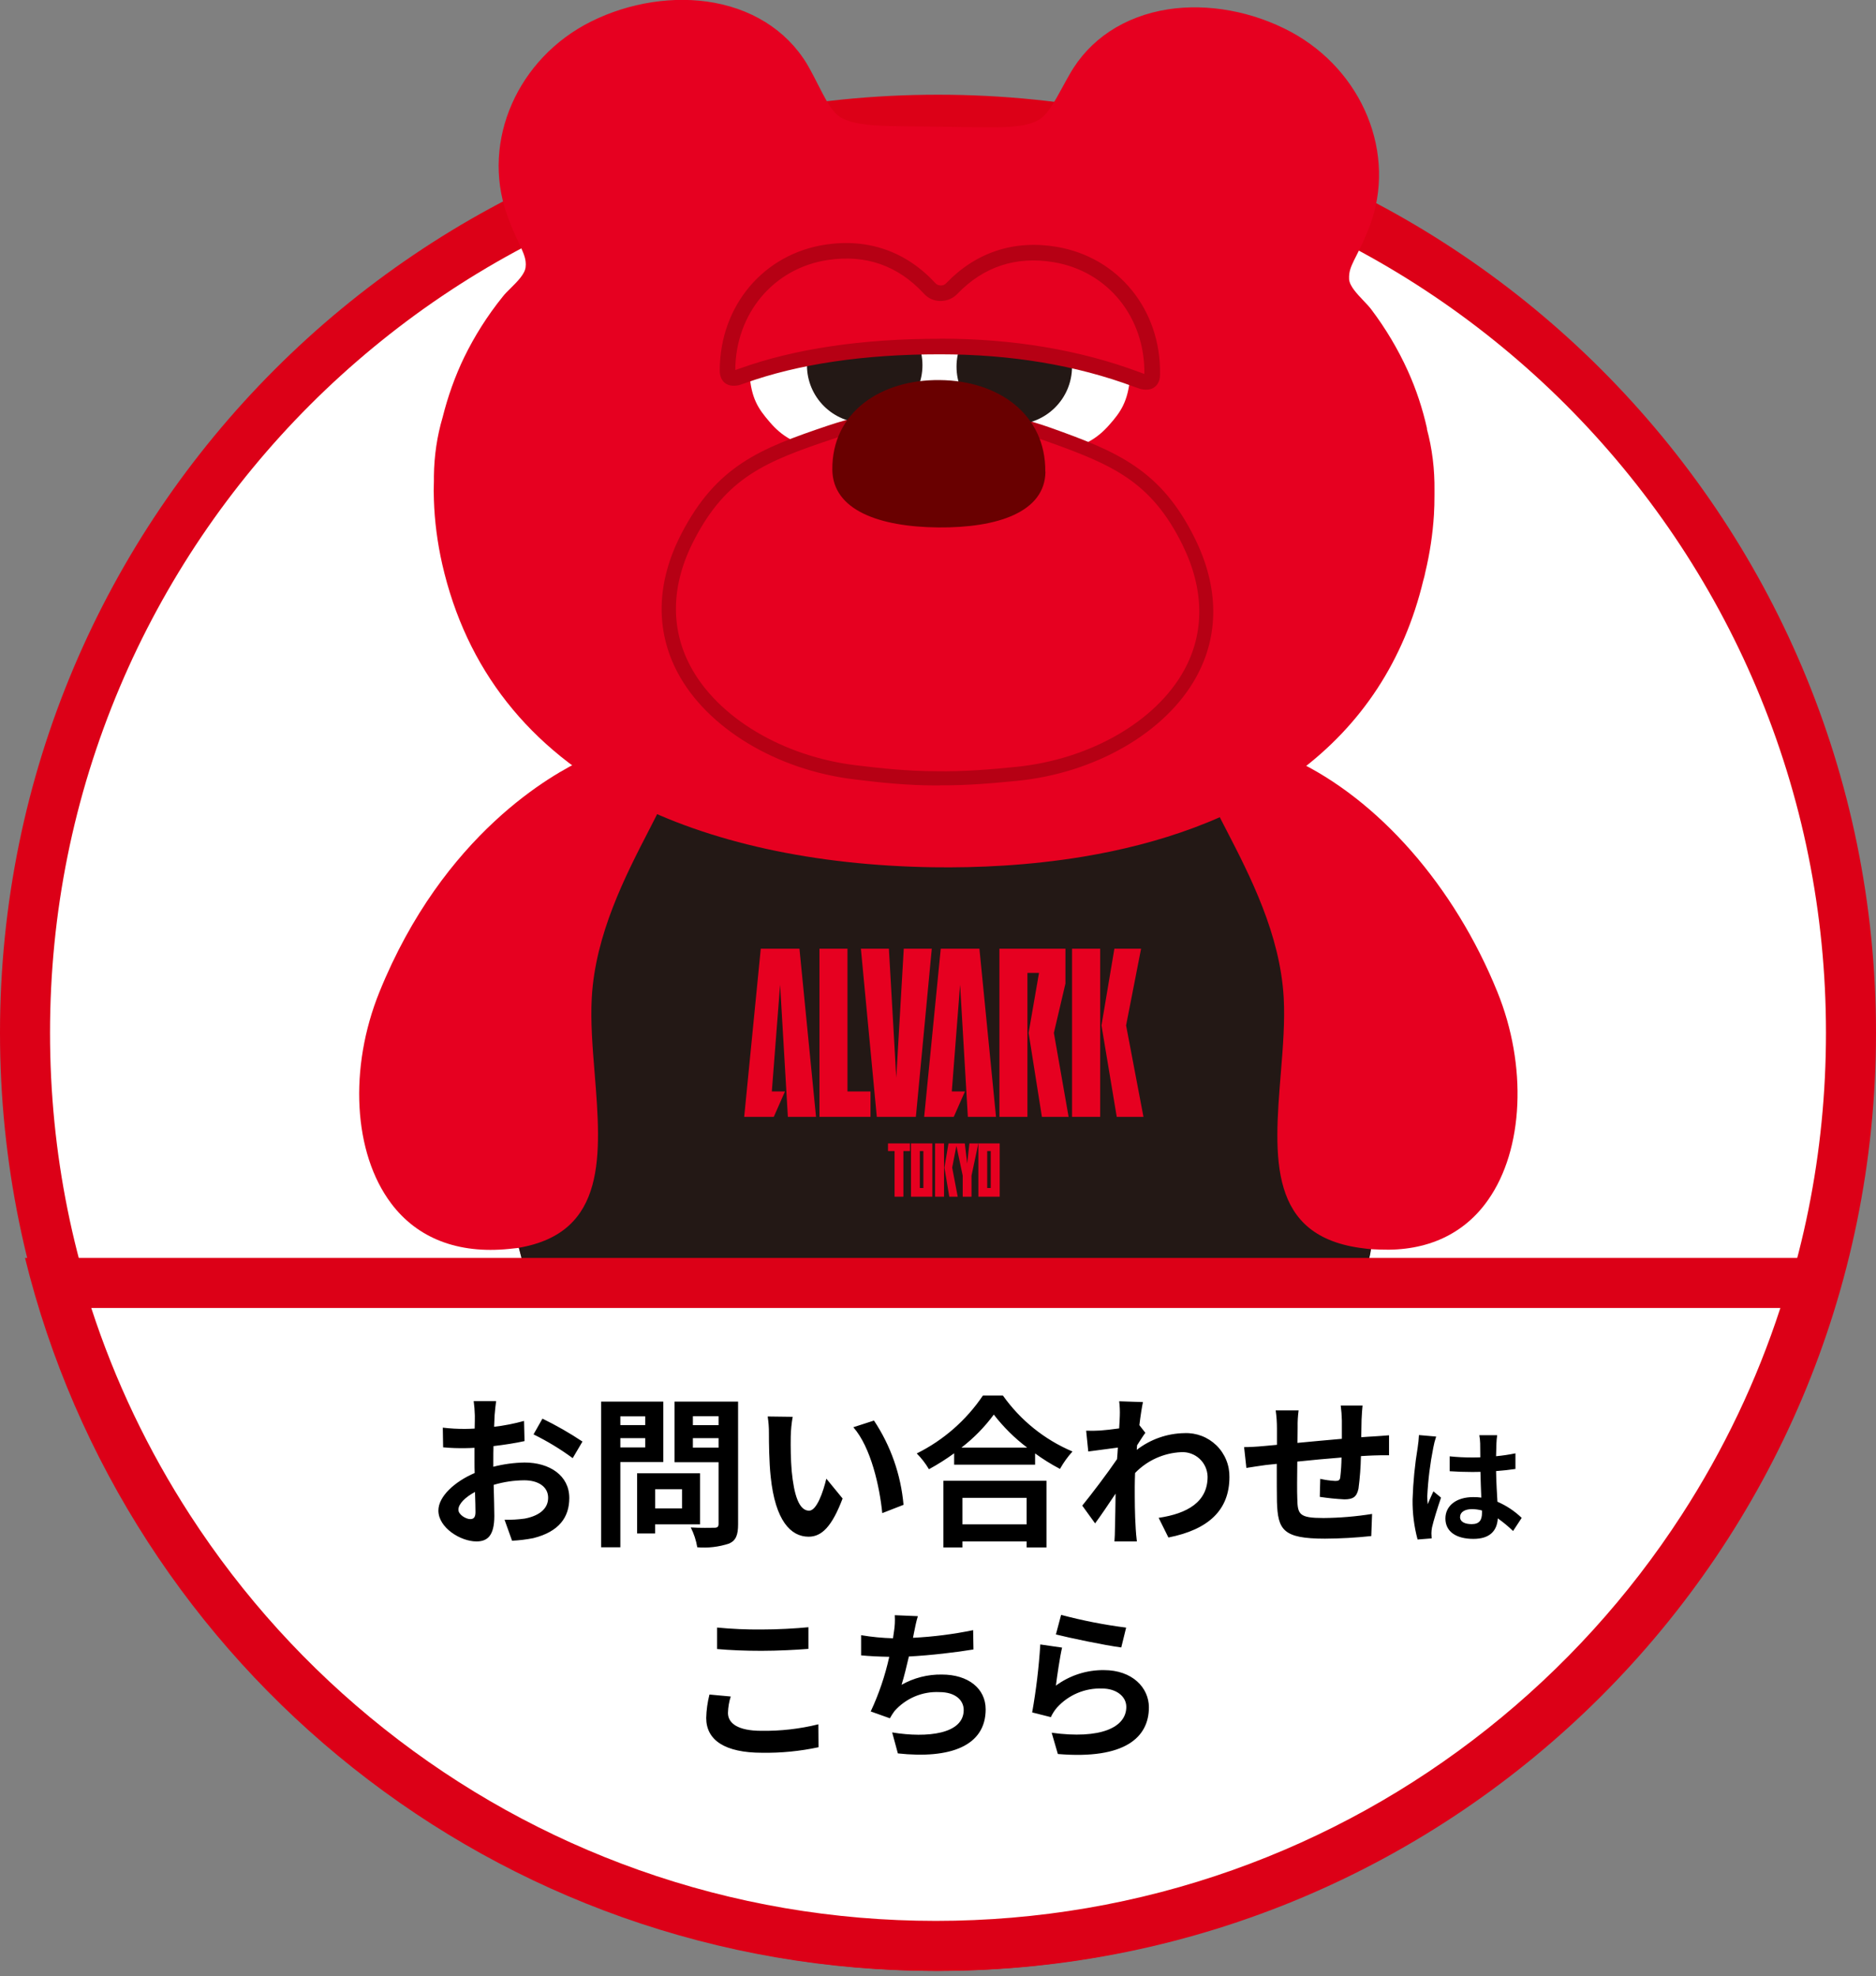
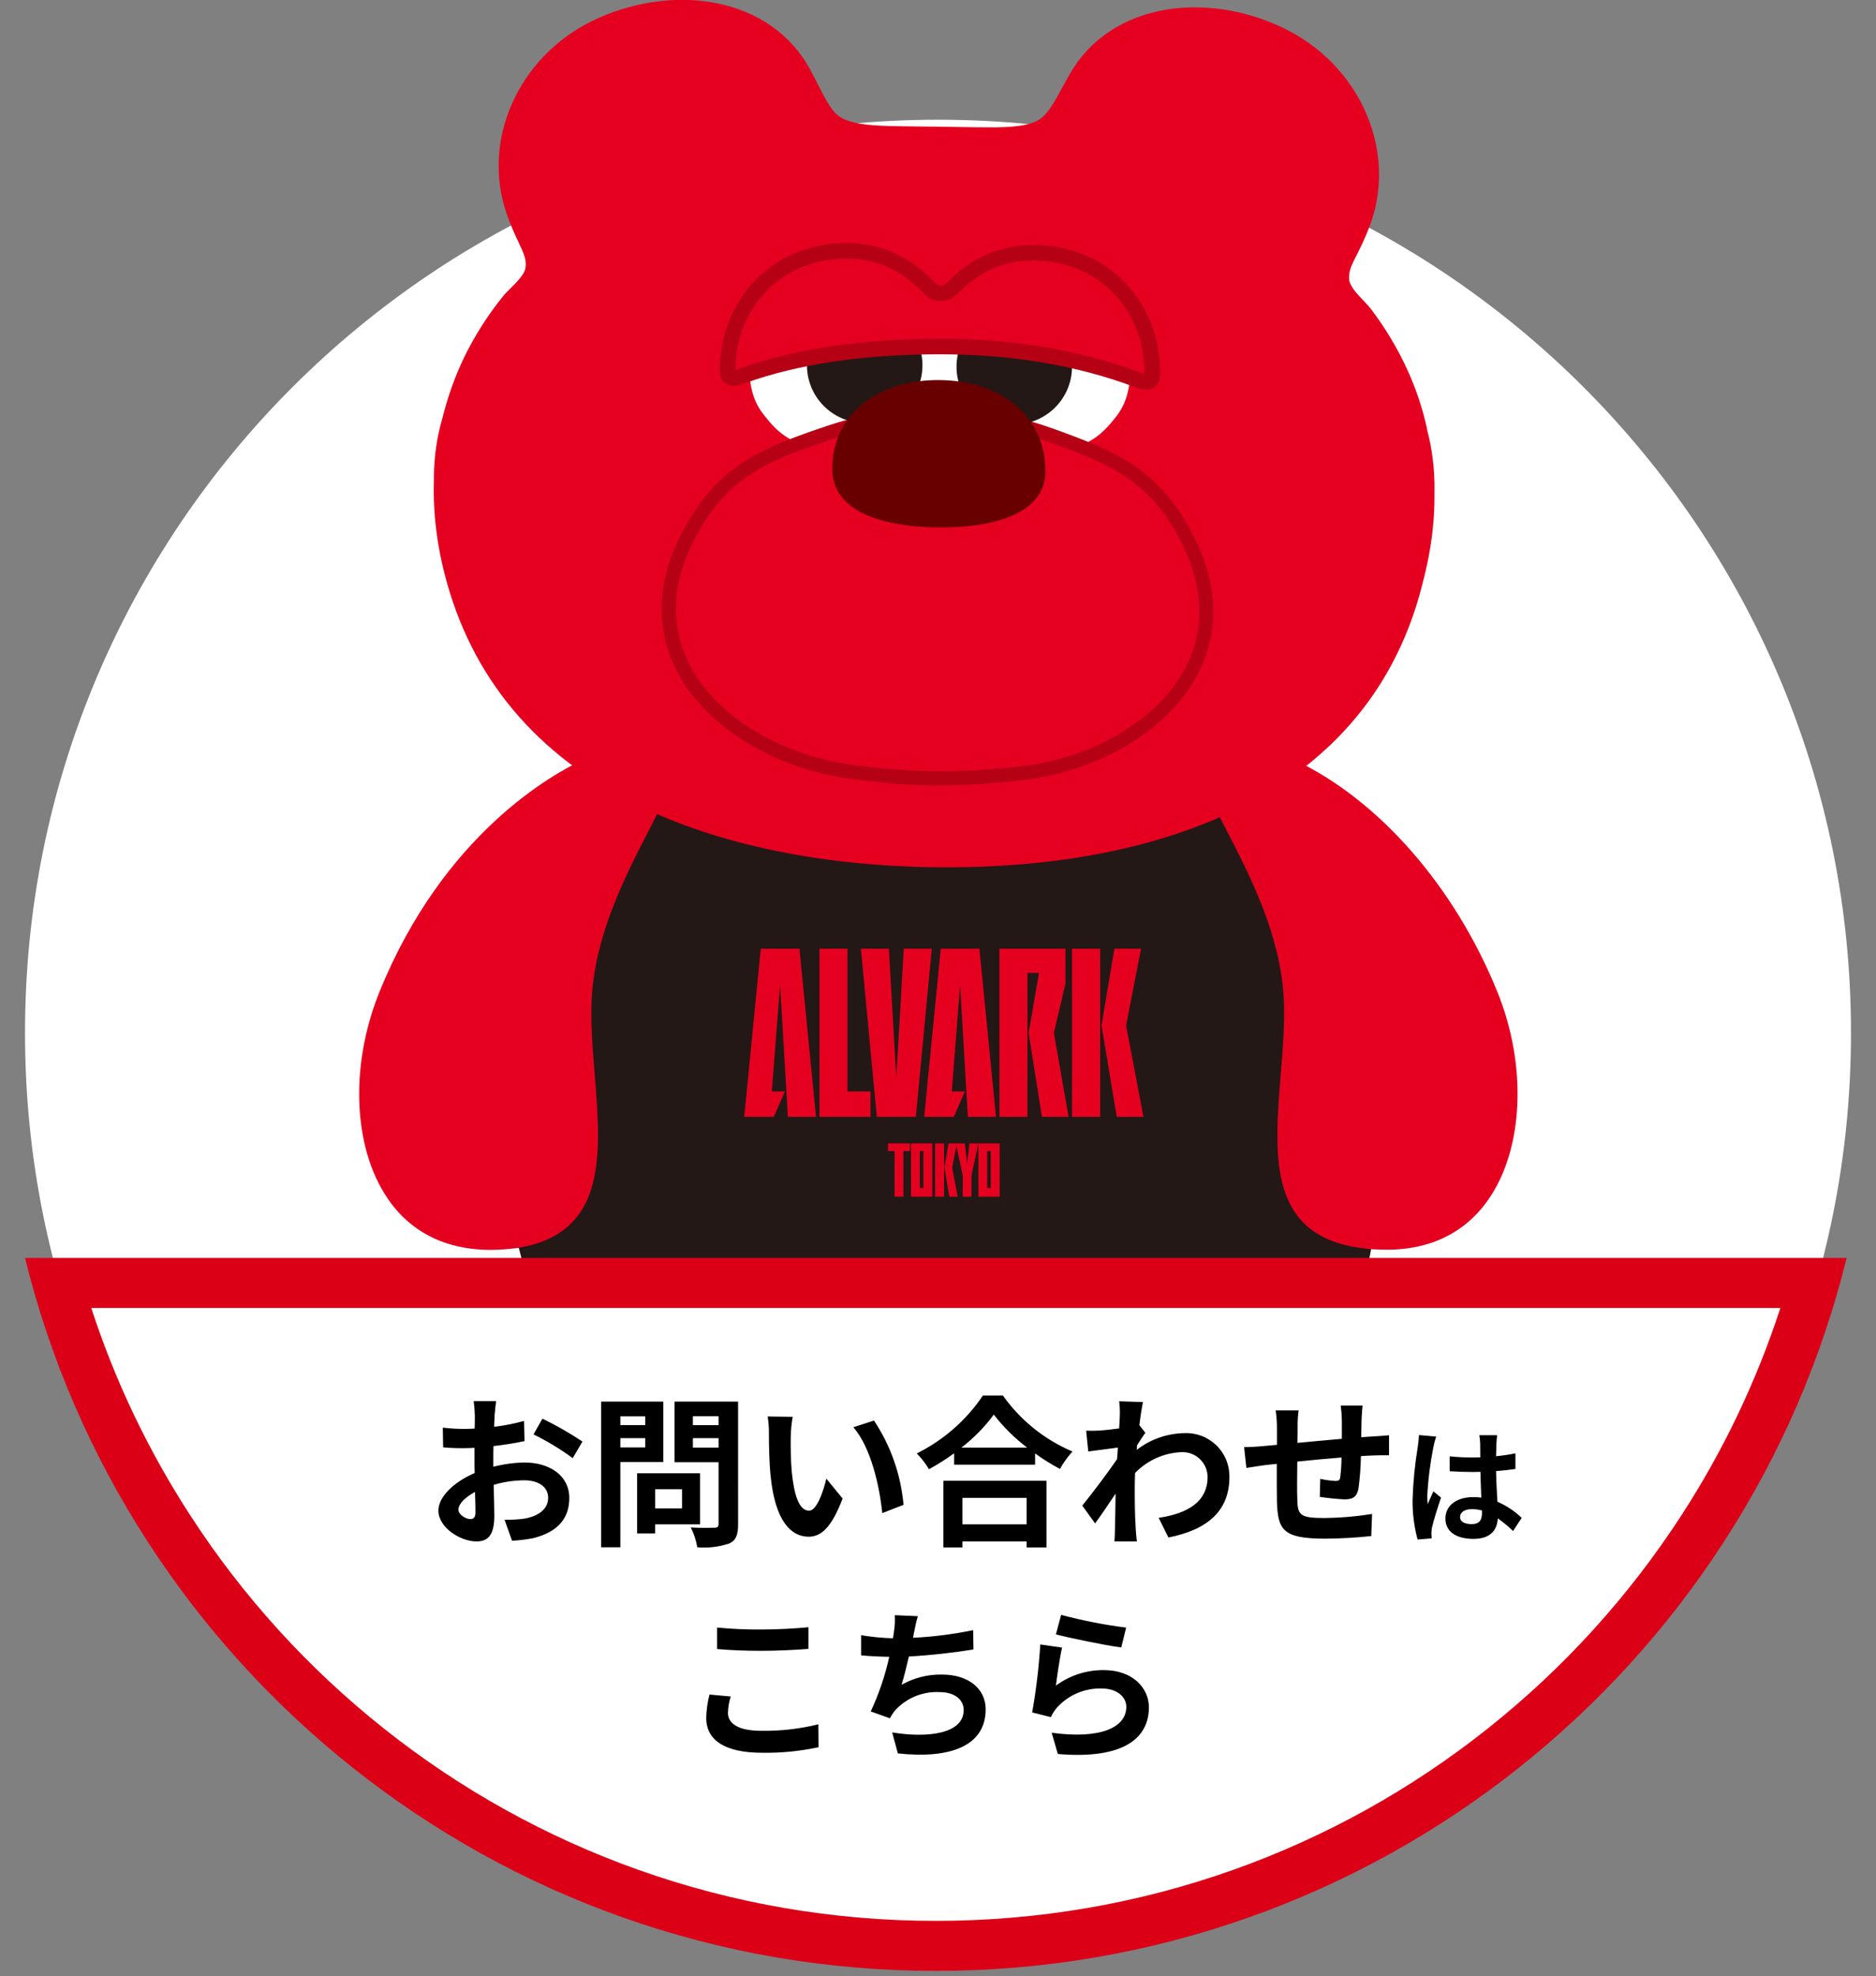
<svg xmlns="http://www.w3.org/2000/svg" width="150" height="158" viewBox="0 0 150 158" fill="none">
  <rect x="0" y="0" width="150" height="158" fill="#808080" stroke="none" />
  <g clip-path="url(#clip0_718_171)">
    <path d="M75 155.572C65.144 155.572 55.584 153.642 46.586 149.836C42.261 148.007 38.089 145.742 34.186 143.106C30.32 140.494 26.685 137.494 23.381 134.191C20.077 130.887 17.078 127.251 14.466 123.385C11.83 119.483 9.565 115.311 7.736 110.986C3.93 101.988 2 92.428 2 82.572C2 72.716 3.93 63.156 7.736 54.157C9.565 49.832 11.83 45.661 14.466 41.758C17.078 37.892 20.077 34.257 23.381 30.953C26.685 27.649 30.32 24.65 34.186 22.038C38.089 19.401 42.261 17.137 46.586 15.308C55.584 11.502 65.144 9.572 75 9.572C84.856 9.572 94.416 11.502 103.414 15.308C107.739 17.137 111.911 19.401 115.814 22.038C119.679 24.65 123.315 27.649 126.619 30.953C129.923 34.257 132.922 37.892 135.534 41.758C138.17 45.661 140.435 49.832 142.264 54.157C146.07 63.156 148 72.716 148 82.572C148 92.428 146.07 101.988 142.264 110.986C140.435 115.311 138.17 119.483 135.534 123.385C132.922 127.251 129.923 130.887 126.619 134.191C123.315 137.494 119.679 140.494 115.814 143.106C111.911 145.742 107.739 148.007 103.414 149.836C94.416 153.642 84.856 155.572 75 155.572Z" fill="white" />
-     <path d="M75 11.572C65.413 11.572 56.115 13.448 47.365 17.15C43.159 18.929 39.102 21.131 35.306 23.695C31.546 26.236 28.009 29.153 24.795 32.367C21.581 35.581 18.664 39.117 16.123 42.878C13.559 46.673 11.357 50.73 9.578 54.937C5.877 63.687 4 72.985 4 82.572C4 92.159 5.877 101.456 9.578 110.207C11.357 114.413 13.559 118.47 16.123 122.266C18.664 126.026 21.581 129.562 24.795 132.776C28.009 135.99 31.546 138.908 35.306 141.448C39.102 144.013 43.159 146.215 47.365 147.994C56.115 151.695 65.413 153.572 75 153.572C84.587 153.572 93.885 151.695 102.635 147.994C106.841 146.215 110.899 144.013 114.694 141.448C118.454 138.908 121.991 135.99 125.205 132.776C128.418 129.562 131.336 126.026 133.877 122.266C136.441 118.47 138.643 114.413 140.422 110.207C144.123 101.456 146 92.159 146 82.572C146 72.985 144.123 63.687 140.422 54.937C138.643 50.73 136.441 46.673 133.877 42.878C131.336 39.117 128.418 35.581 125.205 32.367C121.991 29.153 118.454 26.236 114.694 23.695C110.899 21.131 106.841 18.929 102.635 17.15C93.885 13.448 84.587 11.572 75 11.572ZM75 7.572C116.421 7.572 150 41.15 150 82.572C150 123.993 116.421 157.572 75 157.572C33.579 157.572 0 123.993 0 82.572C0 41.15 33.579 7.572 75 7.572Z" fill="#DC0017" />
    <g clip-path="url(#clip1_718_171)">
      <path d="M66.943 54.495C64.25 54.159 57.371 56.126 54.857 57.178L46.779 60.67C44.212 61.848 35.461 66.665 30.339 79.308C27.877 85.388 28.245 92.183 31.275 96.211C33.379 99.009 36.629 100.261 40.699 99.851L41.488 99.767L41.699 100.524C41.783 100.829 41.877 101.134 41.972 101.429C43.203 105.331 45.222 108.571 47.999 111.126L48.336 111.442C49.861 112.957 51.323 115.639 51.228 119.047C51.228 119.099 50.429 129.208 49.85 130.933C49.103 133.142 48.693 135.193 48.725 136.549C48.788 139.758 51.27 140 54.773 140H68.216C71.434 140 73.264 139.842 73.391 136.528C73.443 134.993 72.991 132.921 72.591 131.09L72.538 130.827C72.191 129.229 72.486 124.937 72.517 124.453C72.517 123.244 72.696 120.919 73.874 119.762C74.348 119.299 74.937 119.068 75.599 119.078C75.62 119.078 75.641 119.078 75.662 119.078C76.304 119.078 76.883 119.31 77.335 119.762C78.513 120.919 78.692 123.233 78.692 124.516C78.723 124.937 79.018 129.229 78.671 130.817L78.618 131.08C78.219 132.91 77.766 134.993 77.819 136.518C77.945 139.831 79.775 139.989 82.994 139.989H96.436C99.939 139.989 102.411 139.737 102.484 136.539C102.516 135.182 102.095 133.131 101.359 130.922C100.812 129.313 100.065 120.13 99.981 119.089C99.886 115.618 101.369 112.925 102.895 111.432L103.21 111.063C106.166 108.318 108.249 104.794 109.427 100.587L109.626 99.872L110.363 99.903C114.086 100.051 117.073 98.673 118.988 95.927C121.828 91.888 122.122 85.199 119.724 79.298C116.295 70.841 110.215 63.909 103.452 60.733C103.368 60.691 103.284 60.659 103.2 60.628L95.816 57.346C91.556 55.747 89.031 55.232 79.87 53.833C78.618 53.643 73.033 54.022 71.771 54.159L66.943 54.485V54.495Z" fill="#E60020" />
      <path d="M41.804 100.998C41.877 101.25 41.941 101.492 42.014 101.734C42.067 101.923 42.14 102.113 42.225 102.291L42.414 102.723L108.732 102.67L109.479 100.598C109.574 100.293 109.616 99.872 109.616 99.872C109.406 99.862 109.279 99.83 109.059 99.809C101.349 98.904 101.864 92.52 102.411 85.799C102.579 83.758 102.747 81.633 102.642 79.772C102.358 74.702 99.96 70.042 98.025 66.297C97.625 65.53 97.246 64.793 96.92 64.11L96.521 63.289L95.69 63.668C89.81 66.361 82.626 67.781 74.895 67.781C67.164 67.781 60.2 66.34 54.289 63.615L53.458 63.226L53.059 64.057C52.722 64.751 52.333 65.498 51.933 66.287C49.998 70.031 47.599 74.691 47.316 79.772C47.21 81.644 47.379 83.758 47.547 85.809C48.073 92.32 48.546 98.547 41.488 99.757" fill="#231815" />
      <path d="M114.107 34.29C113.75 32.68 113.234 31.124 112.572 29.662C111.793 27.937 110.805 26.275 109.637 24.729C109.469 24.508 109.248 24.276 109.017 24.034C108.501 23.487 107.912 22.877 107.87 22.32C107.86 22.162 107.87 22.015 107.891 21.857C107.954 21.415 108.175 20.984 108.48 20.384C108.764 19.816 109.122 19.112 109.511 18.091C111.699 12.338 108.985 5.659 103.21 2.545C100.171 0.915 96.594 0.252 93.386 0.747C89.905 1.294 87.107 3.134 85.519 5.953C85.298 6.342 85.108 6.679 84.94 6.994C84.614 7.594 84.351 8.067 84.109 8.435C83.825 8.877 83.583 9.172 83.31 9.403C82.489 10.097 80.796 10.192 79.081 10.182C77.85 10.182 75.137 10.129 75.105 10.129C75.074 10.129 72.37 10.108 71.129 10.076C69.425 10.034 67.732 9.887 66.932 9.172C66.669 8.93 66.438 8.635 66.165 8.183C65.933 7.794 65.691 7.321 65.376 6.71C65.218 6.395 65.039 6.048 64.829 5.659C63.325 2.787 60.579 0.862 57.119 0.221C53.932 -0.368 50.334 0.189 47.252 1.725C41.383 4.659 38.491 11.265 40.51 17.082C40.868 18.112 41.204 18.828 41.478 19.406C41.762 20.016 41.972 20.458 42.025 20.9C42.046 21.058 42.046 21.215 42.025 21.363C41.962 21.92 41.362 22.509 40.836 23.035C40.594 23.277 40.363 23.498 40.195 23.719C38.974 25.233 37.944 26.864 37.113 28.568C36.387 30.072 35.809 31.692 35.388 33.375C34.946 34.868 34.715 36.446 34.694 38.055C34.694 38.15 34.694 38.234 34.694 38.329V38.455C34.672 38.981 34.672 39.496 34.694 39.98C34.746 41.642 34.967 43.367 35.356 45.092C37.27 53.486 42.277 59.849 50.24 63.994C56.688 67.349 65.113 69.19 74.59 69.337C78.156 69.39 82.331 69.2 86.633 68.485C92.555 67.496 98.698 65.508 103.778 61.743C108.89 57.946 112.267 52.792 113.802 46.407L113.855 46.218C113.897 46.07 113.929 45.923 113.96 45.765C114.328 44.23 114.56 42.683 114.654 41.158C114.686 40.653 114.697 40.127 114.697 39.549C114.697 39.496 114.697 39.454 114.697 39.412C114.697 39.349 114.697 39.286 114.697 39.223C114.718 37.529 114.518 35.867 114.086 34.279L114.107 34.29Z" fill="#E60020" />
      <path d="M84.412 23.392C79.174 22.782 78.406 25.822 75.187 25.791C71.969 25.759 71.264 22.709 66.005 23.224C60.756 23.74 59.841 28.746 59.925 29.872C60.072 31.849 60.609 32.659 61.545 33.743C62.407 34.752 63.722 35.815 66.225 35.836C68.729 35.857 69.865 34.142 75.103 34.195C80.341 34.248 81.446 35.983 83.949 36.004C86.452 36.025 87.788 34.994 88.672 33.995C89.618 32.933 90.176 32.123 90.365 30.156C90.471 29.041 89.65 24.013 84.412 23.392Z" fill="white" />
      <path d="M95.056 43.325C92.406 37.94 89.04 36.593 83.812 34.732C80.12 33.417 77.017 33.249 75.114 33.238C73.21 33.217 70.107 33.322 66.394 34.563C61.135 36.331 57.737 37.614 54.981 42.936C49.796 52.981 58.873 60.607 68.382 61.743C70.233 61.964 72.463 62.216 74.84 62.216C77.207 62.258 79.447 62.048 81.298 61.869C90.817 60.912 100.053 53.465 95.056 43.325Z" fill="#E60020" />
      <path d="M75.167 62.794C75.051 62.794 74.936 62.794 74.82 62.794C72.506 62.794 70.339 62.563 68.309 62.31C62.082 61.564 56.539 58.208 54.183 53.78C52.384 50.383 52.479 46.543 54.477 42.683C57.286 37.245 60.767 35.857 66.205 34.026C69.96 32.764 73.084 32.648 75.114 32.67C77.144 32.691 80.268 32.869 83.992 34.195C89.398 36.12 92.848 37.582 95.552 43.072C97.466 46.964 97.498 50.803 95.625 54.169C93.185 58.566 87.579 61.806 81.341 62.426C79.406 62.615 77.344 62.805 75.156 62.784L75.167 62.794ZM74.841 61.658C77.113 61.7 79.248 61.511 81.247 61.311C87.126 60.722 92.396 57.703 94.658 53.622C96.341 50.593 96.299 47.122 94.552 43.567C92.038 38.465 88.925 37.14 83.624 35.257C80.058 33.984 77.06 33.816 75.114 33.795C73.168 33.774 70.171 33.89 66.573 35.099C61.241 36.888 58.096 38.139 55.487 43.199C53.667 46.712 53.573 50.183 55.193 53.244C57.38 57.367 62.587 60.48 68.456 61.185C70.455 61.427 72.59 61.658 74.841 61.658Z" fill="#B60014" />
      <path d="M69.139 33.816C71.689 33.816 73.757 31.749 73.757 29.199C73.757 26.648 71.689 24.581 69.139 24.581C66.589 24.581 64.522 26.648 64.522 29.199C64.522 31.749 66.589 33.816 69.139 33.816Z" fill="#231815" />
      <path d="M81.098 33.932C83.648 33.932 85.716 31.865 85.716 29.314C85.716 26.764 83.648 24.697 81.098 24.697C78.548 24.697 76.481 26.764 76.481 29.314C76.481 31.865 78.548 33.932 81.098 33.932Z" fill="#231815" />
      <path d="M58.947 30.187C59.474 30.082 64.533 27.705 75.156 27.705C85.096 27.705 90.818 30.387 91.344 30.503C91.902 30.629 92.123 30.461 92.133 29.914C92.196 25.149 89.125 21.152 84.371 20.353C81.225 19.816 78.375 20.71 76.114 23.066C75.882 23.298 75.598 23.445 75.219 23.445C74.841 23.445 74.557 23.287 74.336 23.045C72.117 20.647 69.287 19.701 66.132 20.174C61.356 20.889 58.211 24.812 58.18 29.588C58.18 30.135 58.401 30.303 58.958 30.187H58.947Z" fill="#E60020" />
      <path d="M91.639 31.155C91.45 31.155 91.292 31.123 91.208 31.102C91.134 31.081 90.955 31.018 90.682 30.924C86.064 29.198 80.847 28.326 75.157 28.326C69.077 28.326 63.839 29.104 59.579 30.629C59.316 30.724 59.148 30.776 59.074 30.797C58.895 30.829 58.359 30.945 57.949 30.608C57.549 30.282 57.549 29.756 57.549 29.577C57.58 24.413 61.072 20.289 66.027 19.553C69.435 19.048 72.453 20.111 74.778 22.625C74.904 22.761 75.03 22.814 75.22 22.824C75.409 22.824 75.535 22.772 75.662 22.635C78.039 20.163 81.079 19.164 84.476 19.732C89.42 20.563 92.828 24.76 92.754 29.914C92.754 30.082 92.754 30.608 92.333 30.934C92.112 31.113 91.849 31.155 91.639 31.155ZM75.157 27.074C80.994 27.074 86.359 27.978 91.113 29.756C91.302 29.83 91.418 29.872 91.481 29.893C91.481 29.893 91.492 29.893 91.502 29.893C91.555 25.359 88.578 21.688 84.255 20.963C81.247 20.458 78.649 21.31 76.545 23.497C76.177 23.876 75.725 24.055 75.199 24.066C74.683 24.066 74.21 23.855 73.863 23.466C71.801 21.236 69.224 20.331 66.206 20.784C61.872 21.425 58.822 25.044 58.79 29.577H58.811C58.874 29.556 58.99 29.514 59.148 29.462C63.534 27.884 68.919 27.084 75.146 27.084L75.157 27.074Z" fill="#B60014" />
      <path d="M83.591 37.708C83.559 40.958 79.731 42.21 75.029 42.168C70.327 42.126 66.583 40.8 66.551 37.55C66.509 32.953 70.432 30.334 75.134 30.387C79.836 30.429 83.623 33.122 83.58 37.718L83.591 37.708Z" fill="#690000" />
      <path d="M78.228 91.415V95.675H79.933V91.415H78.228ZM79.217 94.981H78.933V92.025H79.217V94.981Z" fill="#E60020" />
      <path d="M78.312 75.848L79.638 89.291H77.387L76.766 78.73L76.103 87.261H77.155L76.261 89.291H73.894L75.22 75.848H78.312Z" fill="#E60020" />
      <path d="M62.996 89.291L62.375 78.73L61.713 87.261H62.765L61.87 89.291H59.504L60.829 75.848H63.922L65.247 89.291H62.996Z" fill="#E60020" />
      <path d="M69.603 89.291H65.522V75.848H67.762V87.261H69.603V89.291Z" fill="#E60020" />
      <path d="M68.834 75.848H71.074L71.663 86.156L72.263 75.848H74.503L73.231 89.291H70.107L68.834 75.848Z" fill="#E60020" />
      <path d="M72.758 92.025H72.233V95.675H71.528V92.025H71.002V91.415H72.758V92.025Z" fill="#E60020" />
      <path d="M75.483 91.415H74.768V95.675H75.483V91.415Z" fill="#E60020" />
      <path d="M77.68 95.675H76.976V93.992L76.471 91.615L76.134 93.35L76.576 95.675H75.903L75.514 93.35L75.84 91.415H76.429H77.144L77.333 93.024L77.512 91.415H78.227L77.68 93.992V95.675Z" fill="#E60020" />
      <path d="M83.308 89.291L82.245 82.58L83.076 77.784H82.151V89.291H79.91V75.848H85.19V78.635L84.265 82.58L85.443 89.291H83.308Z" fill="#E60020" />
      <path d="M87.968 75.848H85.717V89.291H87.968V75.848Z" fill="#E60020" />
      <path d="M89.292 89.291L88.072 81.98L89.103 75.848H91.238L90.039 81.98L91.428 89.291H89.292Z" fill="#E60020" />
      <path d="M72.842 91.415V95.675H74.546V91.415H72.842ZM73.831 94.981H73.546V92.025H73.831V94.981Z" fill="#E60020" />
    </g>
    <path d="M74.827 155.573C66.441 155.573 58.221 154.164 50.393 151.384C42.828 148.698 35.79 144.793 29.474 139.779C23.216 134.812 17.844 128.896 13.507 122.199C9.562 116.107 6.572 109.516 4.6 102.572H145.053C143.082 109.515 140.091 116.106 136.146 122.199C131.809 128.896 126.437 134.812 120.18 139.779C113.863 144.793 106.825 148.698 99.26 151.384C91.433 154.164 83.213 155.573 74.827 155.573Z" fill="white" />
    <path d="M74.826 153.573C82.983 153.573 90.979 152.202 98.59 149.5C105.947 146.887 112.792 143.09 118.935 138.213C125.022 133.38 130.248 127.626 134.467 121.111C137.818 115.937 140.46 110.392 142.353 104.572H7.298C9.191 110.392 11.834 115.938 15.185 121.111C19.404 127.626 24.629 133.38 30.716 138.213C36.86 143.09 43.705 146.887 51.062 149.5C58.674 152.202 66.669 153.573 74.826 153.573ZM74.826 157.573C66.213 157.573 57.767 156.125 49.723 153.269C41.95 150.509 34.718 146.497 28.229 141.346C21.802 136.243 16.283 130.167 11.827 123.286C7.295 116.287 3.988 108.645 2 100.572H147.652C145.663 108.645 142.357 116.287 137.824 123.286C133.369 130.167 127.85 136.243 121.422 141.346C114.933 146.497 107.702 150.509 99.929 153.269C91.886 156.125 83.44 157.573 74.826 157.573Z" fill="#DC0017" />
    <path d="M39.669 112.017H37.875C37.926 112.397 37.956 112.779 37.966 113.161C37.966 113.382 37.966 113.761 37.953 114.214C37.693 114.227 37.433 114.24 37.199 114.24C36.599 114.244 36 114.211 35.405 114.14L35.431 115.713C36.036 115.77 36.643 115.791 37.251 115.778C37.459 115.778 37.693 115.765 37.94 115.752V116.844C37.94 117.144 37.94 117.455 37.953 117.767C36.353 118.456 35.053 119.639 35.053 120.767C35.053 122.145 36.834 123.237 38.095 123.237C38.953 123.237 39.525 122.808 39.525 121.196C39.525 120.754 39.499 119.74 39.473 118.713C40.266 118.477 41.089 118.355 41.917 118.349C43.048 118.349 43.828 118.869 43.828 119.749C43.828 120.698 42.996 121.218 41.943 121.413C41.413 121.486 40.878 121.517 40.343 121.504L40.943 123.181C41.515 123.153 42.084 123.083 42.646 122.973C44.713 122.453 45.519 121.296 45.519 119.762C45.519 117.968 43.946 116.928 41.944 116.928C41.1 116.943 40.261 117.056 39.444 117.266V116.785C39.444 116.408 39.444 116.005 39.457 115.615C40.302 115.515 41.199 115.381 41.94 115.215L41.901 113.603C41.117 113.82 40.317 113.977 39.509 114.071C39.522 113.746 39.535 113.434 39.548 113.148C39.578 112.81 39.63 112.251 39.669 112.017ZM43.374 113.417L42.659 114.678C43.757 115.218 44.806 115.853 45.792 116.578L46.572 115.252C45.548 114.57 44.48 113.958 43.374 113.421V113.417ZM36.653 120.697C36.653 120.242 37.186 119.709 37.979 119.28C38.005 119.98 38.018 120.58 38.018 120.905C38.018 121.347 37.836 121.451 37.602 121.451C37.264 121.455 36.653 121.104 36.653 120.701V120.697ZM51.59 113.235V113.935H49.601V113.235H51.59ZM49.601 115.722V114.981H51.59V115.722H49.601ZM53.033 116.892V112.056H48.067V123.704H49.601V116.892H53.033ZM54.533 119.063V120.597H52.388V119.063H54.533ZM55.971 121.873V117.789H50.94V122.599H52.383V121.873H55.971ZM55.401 115.735V114.981H57.455V115.735H55.401ZM57.455 113.226V113.941H55.401V113.226H57.455ZM59.015 112.056H53.932V116.905H57.455V121.832C57.455 122.066 57.364 122.144 57.117 122.144C56.87 122.144 55.986 122.17 55.232 122.118C55.484 122.618 55.66 123.152 55.752 123.704C56.613 123.778 57.48 123.676 58.301 123.405C58.847 123.158 59.016 122.716 59.016 121.858L59.015 112.056ZM63.381 113.273L61.381 113.247C61.451 113.686 61.485 114.129 61.481 114.573C61.481 115.366 61.494 116.887 61.624 118.083C61.99 121.573 63.225 122.859 64.655 122.859C65.695 122.859 66.514 122.066 67.372 119.804L66.072 118.218C65.825 119.258 65.305 120.779 64.694 120.779C63.875 120.779 63.485 119.492 63.303 117.62C63.225 116.684 63.212 115.709 63.225 114.864C63.236 114.331 63.288 113.799 63.381 113.273ZM69.881 113.573L68.23 114.106C69.647 115.722 70.336 118.881 70.544 120.973L72.244 120.31C72.032 117.902 71.22 115.586 69.881 113.573ZM82.088 119.752V121.873H76.953V119.752H82.088ZM75.432 123.717H76.953V123.236H82.088V123.717H83.674V118.387H75.432V123.717ZM76.875 115.735C77.856 114.98 78.727 114.092 79.462 113.096C80.23 114.09 81.126 114.977 82.127 115.735H76.875ZM78.591 111.573C77.258 113.549 75.435 115.144 73.301 116.203C73.678 116.581 74.005 117.004 74.276 117.464C74.974 117.084 75.647 116.659 76.29 116.19V117.1H82.764V116.2C83.395 116.662 84.06 117.076 84.753 117.438C85.032 116.938 85.368 116.471 85.753 116.047C83.519 115.102 81.593 113.552 80.19 111.573H78.591ZM89.537 113.2C89.537 113.343 89.511 113.707 89.485 114.2C88.926 114.278 88.354 114.343 87.977 114.369C87.6 114.393 87.223 114.397 86.846 114.382L87.015 116.046C87.743 115.946 88.744 115.812 89.381 115.734C89.368 116.046 89.342 116.358 89.316 116.657C88.575 117.75 87.275 119.466 86.534 120.373L87.561 121.793C88.016 121.182 88.653 120.233 89.199 119.414C89.186 120.506 89.173 121.26 89.147 122.274C89.147 122.482 89.134 122.95 89.108 123.236H90.901C90.862 122.936 90.823 122.469 90.81 122.236C90.732 121.014 90.732 119.922 90.732 118.856C90.732 118.518 90.745 118.141 90.758 117.764C91.727 116.76 93.043 116.165 94.437 116.1C94.705 116.084 94.974 116.122 95.227 116.213C95.48 116.303 95.713 116.443 95.911 116.625C96.108 116.807 96.267 117.027 96.378 117.272C96.489 117.517 96.549 117.782 96.556 118.05C96.569 120.078 94.931 121.014 92.643 121.35L93.423 122.923C96.648 122.287 98.301 120.714 98.301 118.088C98.309 117.618 98.222 117.152 98.043 116.717C97.865 116.282 97.6 115.888 97.264 115.559C96.928 115.231 96.528 114.974 96.09 114.805C95.651 114.637 95.182 114.559 94.713 114.578C93.327 114.598 91.986 115.068 90.891 115.917C90.904 115.8 90.904 115.67 90.917 115.553C91.138 115.215 91.398 114.786 91.58 114.553L91.101 113.941C91.201 113.122 91.309 112.459 91.387 112.095L89.487 112.03C89.535 112.418 89.552 112.81 89.537 113.2ZM108.946 112.373H107.201C107.253 112.771 107.283 113.172 107.292 113.573V115.033C106.109 115.133 104.848 115.254 103.743 115.358C103.743 114.851 103.756 114.409 103.756 114.11C103.746 113.658 103.772 113.206 103.834 112.758H102.001C102.069 113.236 102.102 113.718 102.101 114.201V115.514C101.685 115.553 101.347 115.579 101.113 115.605C100.45 115.67 99.852 115.696 99.475 115.696L99.657 117.36C99.995 117.308 100.801 117.178 101.217 117.126C101.438 117.1 101.737 117.074 102.088 117.035C102.088 118.244 102.088 119.505 102.101 120.064C102.173 122.313 102.576 123.015 105.943 123.015C107.179 123.008 108.414 122.939 109.643 122.807L109.708 121.039C108.422 121.244 107.123 121.353 105.821 121.364C103.871 121.364 103.754 121.078 103.728 119.804C103.702 119.245 103.715 118.049 103.728 116.853C104.828 116.736 106.107 116.619 107.264 116.528C107.259 117.054 107.226 117.579 107.164 118.101C107.138 118.348 107.021 118.401 106.764 118.401C106.36 118.38 105.958 118.324 105.564 118.232L105.527 119.673C106.177 119.773 106.832 119.839 107.49 119.873C108.153 119.873 108.478 119.704 108.621 119.015C108.735 118.153 108.8 117.285 108.816 116.415C109.193 116.389 109.531 116.376 109.816 116.363C110.154 116.35 110.843 116.337 111.064 116.35V114.75C110.687 114.789 110.18 114.815 109.816 114.841C109.516 114.854 109.192 114.88 108.841 114.906C108.854 114.477 108.854 114.006 108.867 113.506C108.881 113.148 108.92 112.573 108.946 112.373ZM116.746 121.273C116.746 120.893 117.126 120.653 117.696 120.653C117.966 120.655 118.235 120.692 118.496 120.763V120.943C118.496 121.533 118.286 121.853 117.676 121.853C117.141 121.853 116.741 121.683 116.741 121.273H116.746ZM119.716 114.743H118.281C118.321 114.961 118.345 115.182 118.351 115.403C118.351 115.613 118.361 116.023 118.361 116.513C118.131 116.523 117.891 116.523 117.661 116.523C117.076 116.524 116.492 116.494 115.911 116.433V117.623C116.501 117.663 117.071 117.683 117.661 117.683C117.891 117.683 118.131 117.683 118.371 117.673C118.381 118.383 118.421 119.113 118.441 119.733C118.225 119.704 118.008 119.691 117.791 119.693C116.431 119.693 115.571 120.393 115.571 121.403C115.571 122.453 116.431 123.033 117.811 123.033C119.161 123.033 119.701 122.353 119.761 121.393C120.192 121.699 120.6 122.036 120.981 122.403L121.671 121.353C121.106 120.811 120.449 120.374 119.731 120.063C119.691 119.383 119.641 118.583 119.621 117.613C120.171 117.573 120.691 117.513 121.171 117.443V116.193C120.659 116.299 120.141 116.376 119.621 116.423C119.631 115.983 119.641 115.613 119.651 115.393C119.659 115.176 119.679 114.959 119.711 114.743H119.716ZM114.836 114.853L113.456 114.733C113.439 115.061 113.406 115.389 113.356 115.713C113.127 117.093 112.99 118.486 112.946 119.883C112.931 120.963 113.066 122.04 113.346 123.083L114.471 122.993C114.461 122.853 114.451 122.683 114.451 122.583C114.454 122.425 114.471 122.268 114.501 122.113C114.621 121.573 114.941 120.553 115.221 119.733L114.611 119.233C114.461 119.573 114.291 119.913 114.161 120.263C114.132 120.048 114.119 119.831 114.121 119.613C114.186 118.313 114.347 117.02 114.601 115.743C114.656 115.442 114.733 115.144 114.831 114.853H114.836Z" fill="black" />
    <path d="M57.335 130.122V131.838C58.388 131.929 59.519 131.981 60.884 131.981C62.119 131.981 63.731 131.903 64.641 131.825V130.096C63.641 130.196 62.158 130.278 60.871 130.278C59.69 130.287 58.51 130.235 57.335 130.122ZM58.427 135.634L56.727 135.478C56.57 136.09 56.483 136.718 56.467 137.35C56.467 139.131 57.967 140.132 60.939 140.132C62.453 140.155 63.966 140.007 65.447 139.69L65.434 137.857C63.941 138.226 62.408 138.401 60.871 138.377C58.999 138.377 58.206 137.777 58.206 136.947C58.218 136.501 58.292 136.059 58.427 135.634ZM73.39 129.212L71.544 129.134C71.571 129.573 71.549 130.013 71.479 130.447C71.453 130.603 71.427 130.785 71.401 130.98C70.547 130.956 69.695 130.874 68.853 130.733V132.345C69.516 132.41 70.283 132.445 71.102 132.462C70.771 133.968 70.274 135.433 69.62 136.83L71.154 137.376C71.261 137.177 71.383 136.986 71.518 136.804C71.965 136.296 72.521 135.896 73.144 135.632C73.767 135.369 74.442 135.249 75.118 135.283C76.392 135.283 77.055 135.933 77.055 136.713C77.056 138.624 74.183 138.973 71.336 138.507L71.791 140.184C75.991 140.639 78.811 139.584 78.811 136.661C78.811 134.997 77.42 133.879 75.311 133.879C74.182 133.86 73.069 134.143 72.087 134.698C72.287 134.061 72.487 133.229 72.672 132.436C74.417 132.345 76.484 132.098 77.836 131.873L77.81 130.33C76.225 130.656 74.617 130.86 73.001 130.941C73.027 130.798 73.053 130.655 73.079 130.541C73.169 130.109 73.247 129.667 73.39 129.212ZM84.843 129.112L84.427 130.673C85.441 130.933 88.34 131.544 89.653 131.713L90.043 130.127C88.289 129.903 86.552 129.563 84.843 129.108V129.112ZM84.921 131.725L83.179 131.473C83.066 133.295 82.849 135.109 82.529 136.907L84.024 137.284C84.147 137.011 84.309 136.757 84.505 136.53C84.958 136.025 85.516 135.626 86.141 135.361C86.766 135.096 87.441 134.971 88.119 134.996C89.25 134.996 90.056 135.62 90.056 136.465C90.056 138.116 87.989 139.065 84.089 138.532L84.583 140.232C89.991 140.687 91.863 138.867 91.863 136.501C91.863 134.928 90.537 133.524 88.263 133.524C86.884 133.51 85.537 133.945 84.427 134.763C84.518 134.022 84.752 132.436 84.921 131.721V131.725Z" fill="black" />
  </g>
  <defs>
    <clipPath id="clip0_718_171">
      <rect width="150" height="157.573" fill="white" />
    </clipPath>
    <clipPath id="clip1_718_171">
      <rect width="92.604" height="140" fill="white" transform="translate(28.719)" />
    </clipPath>
  </defs>
</svg>